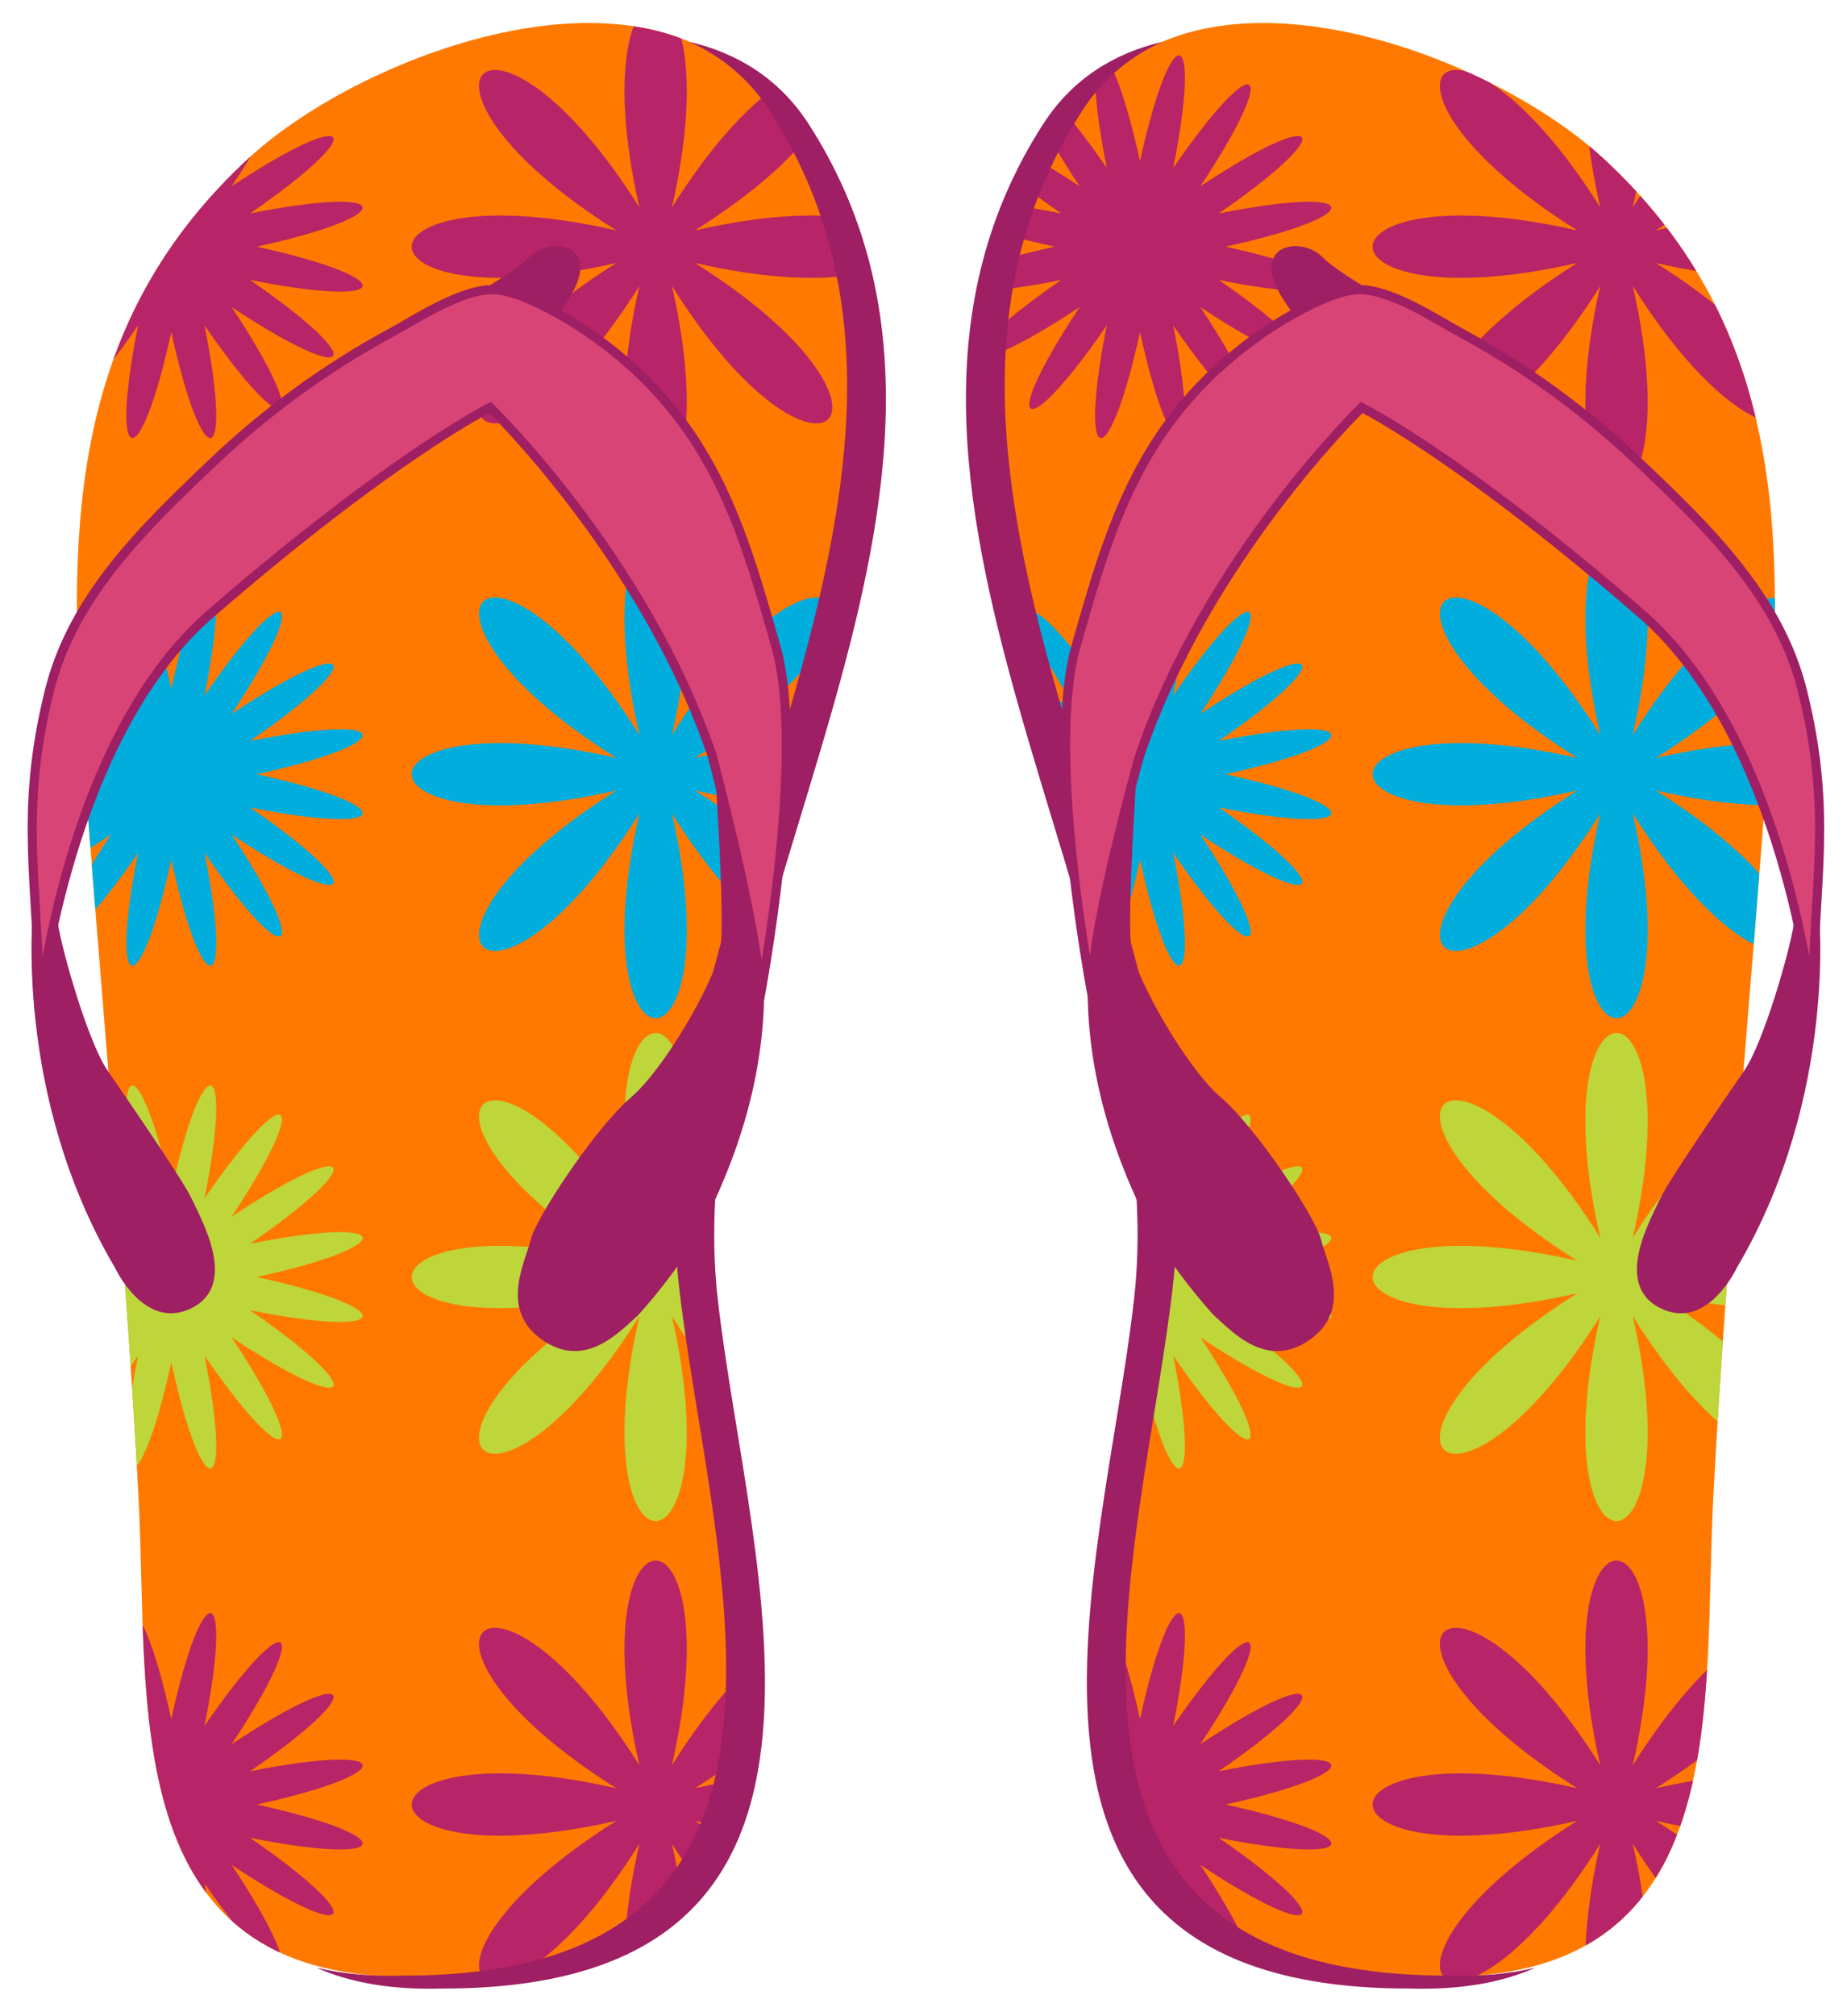
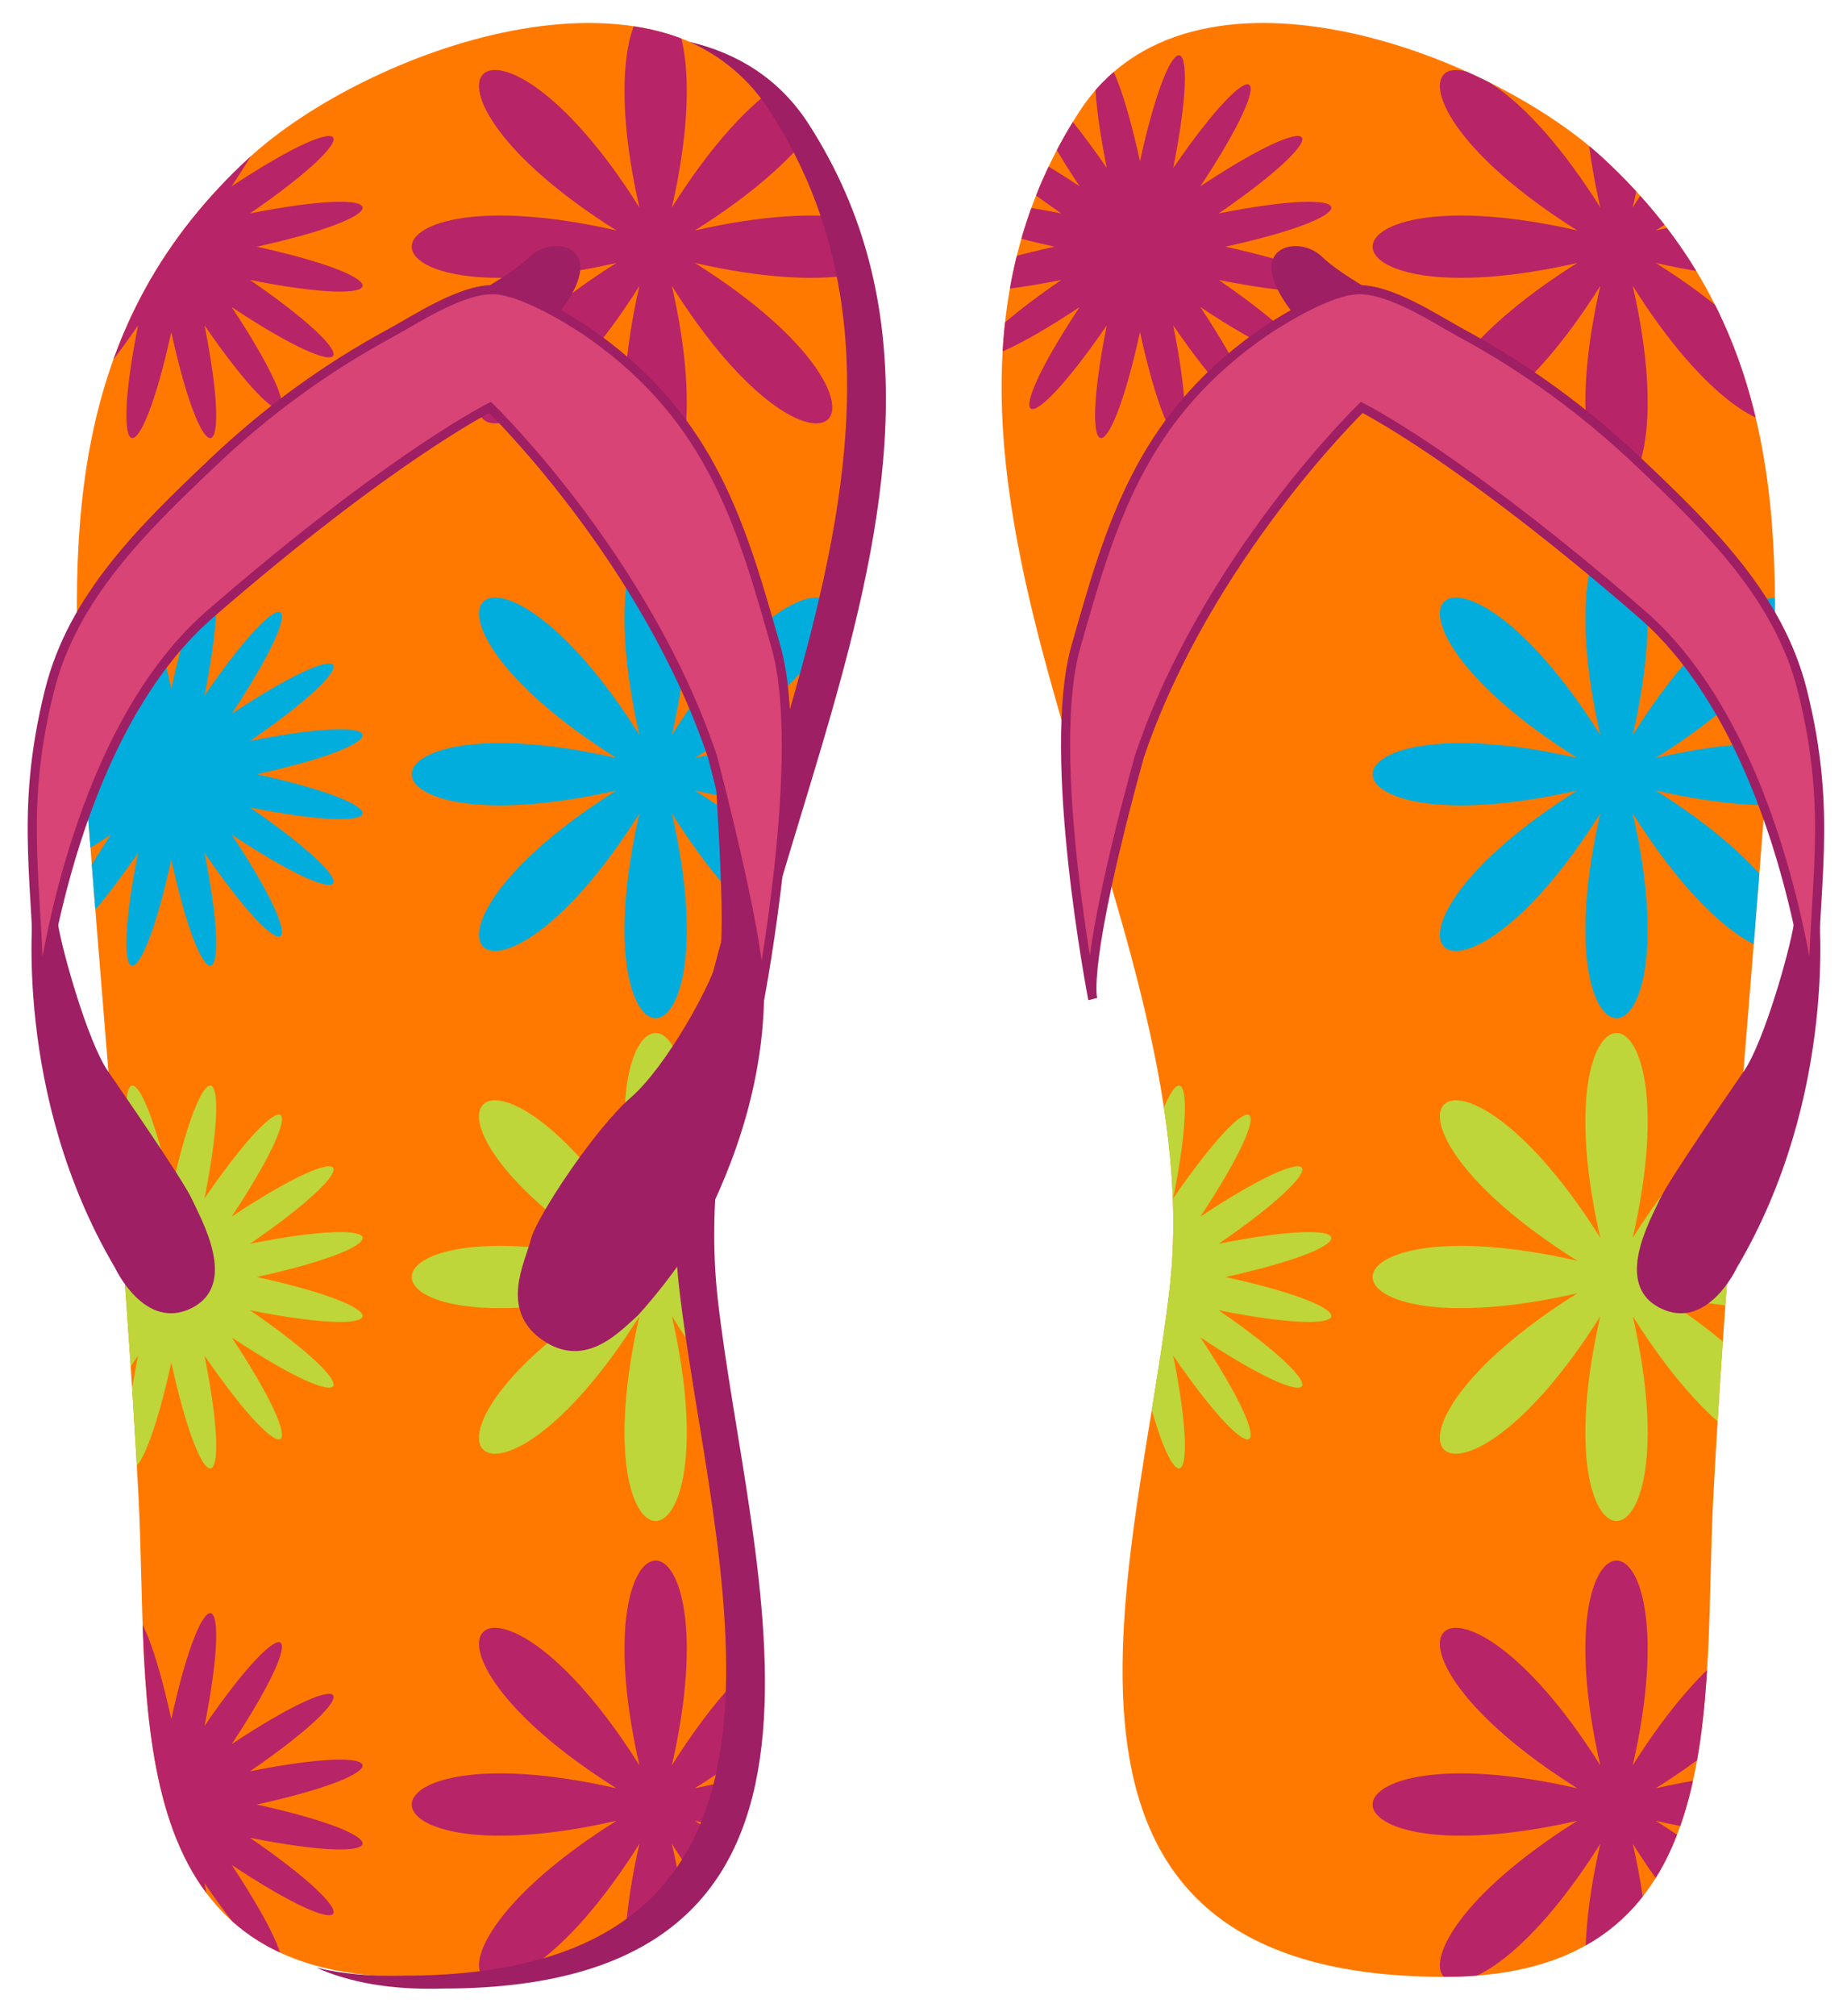
<svg xmlns="http://www.w3.org/2000/svg" id="svg1932" version="1.1" viewBox="0 0 71.587 78.121" height="78.121mm" width="71.587mm">
  <defs id="defs1926">
    <clipPath id="clipPath106" clipPathUnits="userSpaceOnUse">
-       <path id="path104" d="m 2187.21,2830.68 c 320.61,0 283.24,300.44 295.35,528.35 14.69,276.15 41.46,549.01 61.18,824.35 17.43,243.58 11.99,464.8 -183,644.32 -126.26,116.23 -452.89,238.62 -574.68,49.85 -253.74,-393.32 146.08,-874.96 99.7,-1289.31 -33.48,-299.03 -195.51,-757.56 301.45,-757.56 z m -1138.52,0 c -320.6,0 -283.237,300.44 -295.346,528.35 -14.696,276.15 -41.453,549.01 -61.172,824.35 -17.442,243.58 -12,464.8 182.988,644.32 126.26,116.23 452.9,238.62 574.69,49.85 253.73,-393.32 -146.09,-874.96 -99.71,-1289.31 33.49,-299.03 195.51,-757.56 -301.45,-757.56 z" />
-     </clipPath>
+       </clipPath>
    <clipPath id="clipPath258" clipPathUnits="userSpaceOnUse">
      <path id="path256" d="m 4441.53,2795.99 c 320.6,0 283.24,300.43 295.35,528.34 14.69,276.15 41.45,549 61.17,824.35 17.42,243.58 11.99,464.8 -183.01,644.32 -126.25,116.23 -452.89,238.62 -574.68,49.84 -253.72,-393.32 146.09,-874.96 99.7,-1289.3 -33.47,-299.04 -195.5,-757.55 301.47,-757.55 z m -1138.53,0 c -320.6,0 -283.23,300.43 -295.34,528.34 -14.7,276.15 -41.47,549 -61.18,824.35 -17.44,243.58 -12,464.8 182.99,644.32 126.26,116.23 452.89,238.62 574.69,49.84 253.74,-393.32 -146.09,-874.96 -99.71,-1289.3 33.48,-299.04 195.53,-757.55 -301.45,-757.55 z" />
    </clipPath>
  </defs>
  <g transform="translate(-32.017,-56.02)" id="layer1">
    <g id="g2625" transform="matrix(0.353,0,0,-0.353,-80.55,231.023)">
      <path id="path250" style="fill:#ff7900;fill-opacity:1;fill-rule:nonzero;stroke:none;stroke-width:0.1" d="m 477.476,278.766 c 32.06,0 28.324,30.043 29.535,52.834 1.469,27.615 4.145,54.9 6.117,82.435 1.742,24.358 1.199,46.48 -18.301,64.432 -12.625,11.623 -45.289,23.862 -57.468,4.984 -25.372,-39.332 14.609,-87.496 9.97,-128.93 -3.347,-29.904 -19.55,-75.755 30.147,-75.755 z m -113.853,0 c -32.06,0 -28.323,30.043 -29.534,52.834 -1.47,27.615 -4.147,54.9 -6.118,82.435 -1.744,24.358 -1.2,46.48 18.299,64.432 12.626,11.623 45.289,23.862 57.469,4.984 25.374,-39.332 -14.609,-87.496 -9.971,-128.93 3.348,-29.904 19.553,-75.755 -30.145,-75.755" />
      <g id="g252" transform="matrix(0.1,0,0,0.1,33.323,-0.833)">
        <g clip-path="url(#clipPath258)" id="g254">
          <path id="path260" style="fill:#00addd;fill-opacity:1;fill-rule:nonzero;stroke:none" d="m 3618.56,4133.91 c 260.29,163.57 138.36,285.49 -25.21,25.22 68.38,299.71 -104.04,299.71 -35.66,0 -163.58,260.27 -285.49,138.35 -25.22,-25.22 -299.71,68.38 -299.71,-104.05 0,-35.67 -260.27,-163.56 -138.36,-285.49 25.22,-25.21 -68.38,-299.7 104.04,-299.7 35.66,0 163.57,-260.28 285.5,-138.35 25.21,25.21 299.72,-68.38 299.72,104.05 0,35.67" />
          <path id="path262" style="fill:#00addd;fill-opacity:1;fill-rule:nonzero;stroke:none" d="m 3137.49,4116.08 c 159.77,-35.01 152.67,-68.35 -7.36,-36.49 134.37,-92.52 115.8,-119.83 -20.1,-29.8 90.02,-135.91 62.71,-154.49 -29.81,-20.1 31.85,-160.04 -1.5,-167.14 -36.5,-7.38 -35.01,-159.76 -68.36,-152.66 -36.5,7.38 -92.52,-134.39 -119.83,-115.81 -29.81,20.1 -135.9,-90.03 -154.47,-62.72 -20.1,29.8 -160.02,-31.86 -167.12,1.48 -7.36,36.49 -159.76,35.01 -152.66,68.35 7.36,36.5 -134.37,92.52 -115.8,119.84 20.1,29.81 -90.02,135.91 -62.71,154.47 29.81,20.1 -31.86,160.03 1.49,167.12 36.5,7.36 35,159.76 68.35,152.67 36.5,-7.36 92.52,134.37 119.83,115.81 29.81,-20.1 135.9,90.03 154.47,62.71 20.1,-29.81 160.03,31.85 167.13,-1.49 7.36,-36.5" />
-           <path id="path264" style="fill:#00addd;fill-opacity:1;fill-rule:nonzero;stroke:none" d="m 4201.09,4116.08 c 159.76,-35.01 152.67,-68.35 -7.36,-36.49 134.37,-92.52 115.81,-119.83 -20.1,-29.8 90.02,-135.91 62.71,-154.49 -29.81,-20.1 31.86,-160.04 -1.49,-167.14 -36.5,-7.38 -35,-159.76 -68.35,-152.66 -36.49,7.38 -92.52,-134.39 -119.84,-115.81 -29.82,20.1 -135.9,-90.03 -154.46,-62.72 -20.09,29.8 -160.03,-31.86 -167.13,1.48 -7.37,36.49 -159.76,35.01 -152.66,68.35 7.37,36.5 -134.37,92.52 -115.81,119.84 20.09,29.81 -90.02,135.91 -62.7,154.47 29.82,20.1 -31.86,160.03 1.49,167.12 36.49,7.36 35.01,159.76 68.36,152.67 36.5,-7.36 92.52,134.37 119.83,115.81 29.81,-20.1 135.91,90.03 154.47,62.71 20.1,-29.81 160.03,31.85 167.12,-1.49 7.36,-36.5" />
          <path id="path266" style="fill:#b72467;fill-opacity:1;fill-rule:nonzero;stroke:none" d="m 3618.56,4712.97 c 260.29,163.57 138.36,285.49 -25.21,25.21 68.38,299.71 -104.04,299.71 -35.66,0 -163.58,260.28 -285.49,138.36 -25.22,-25.21 -299.71,68.38 -299.71,-104.04 0,-35.67 -260.27,-163.57 -138.36,-285.5 25.22,-25.21 -68.38,-299.71 104.04,-299.71 35.66,0 163.57,-260.29 285.5,-138.36 25.21,25.21 299.72,-68.37 299.72,104.05 0,35.67" />
          <path id="path268" style="fill:#b72467;fill-opacity:1;fill-rule:nonzero;stroke:none" d="m 3137.49,4695.14 c 159.77,-35.02 152.67,-68.36 -7.36,-36.51 134.37,-92.52 115.8,-119.82 -20.1,-29.8 90.02,-135.92 62.71,-154.47 -29.81,-20.1 31.85,-160.04 -1.5,-167.13 -36.5,-7.36 -35.01,-159.77 -68.36,-152.68 -36.5,7.36 -92.52,-134.37 -119.83,-115.82 -29.81,20.1 -135.9,-90.02 -154.47,-62.72 -20.1,29.8 -160.02,-31.85 -167.12,1.49 -7.36,36.51 -159.76,35 -152.66,68.34 7.36,36.48 -134.37,92.52 -115.8,119.84 20.1,29.83 -90.02,135.89 -62.71,154.45 29.81,20.09 -31.86,160.02 1.49,167.11 36.5,7.37 35,159.74 68.35,152.65 36.5,-7.37 92.52,134.36 119.83,115.8 29.81,-20.09 135.9,90.01 154.47,62.69 20.1,-29.83 160.03,31.86 167.13,-1.48 7.36,-36.48" />
          <path id="path270" style="fill:#b72467;fill-opacity:1;fill-rule:nonzero;stroke:none" d="m 4201.09,4695.14 c 159.76,-35.02 152.67,-68.36 -7.36,-36.51 134.37,-92.52 115.81,-119.82 -20.1,-29.8 90.02,-135.92 62.71,-154.47 -29.81,-20.1 31.86,-160.04 -1.49,-167.13 -36.5,-7.36 -35,-159.77 -68.35,-152.68 -36.49,7.36 -92.52,-134.37 -119.84,-115.82 -29.82,20.1 -135.9,-90.02 -154.46,-62.72 -20.09,29.8 -160.03,-31.85 -167.13,1.49 -7.37,36.51 -159.76,35 -152.66,68.34 7.37,36.48 -134.37,92.52 -115.81,119.84 20.09,29.83 -90.02,135.89 -62.7,154.45 29.82,20.09 -31.86,160.02 1.49,167.11 36.49,7.37 35.01,159.74 68.36,152.65 36.5,-7.37 92.52,134.36 119.83,115.8 29.81,-20.09 135.91,90.01 154.47,62.69 20.1,-29.83 160.03,31.86 167.12,-1.48 7.36,-36.48" />
          <path id="path272" style="fill:#b72467;fill-opacity:1;fill-rule:nonzero;stroke:none" d="m 3618.56,3002.96 c 260.29,163.57 138.36,285.49 -25.21,25.21 68.38,299.71 -104.04,299.71 -35.66,0 -163.58,260.28 -285.49,138.36 -25.22,-25.21 -299.71,68.38 -299.71,-104.04 0,-35.67 -260.27,-163.57 -138.36,-285.49 25.22,-25.21 -68.38,-299.72 104.04,-299.72 35.66,0 163.57,-260.28 285.5,-138.36 25.21,25.21 299.72,-68.37 299.72,104.05 0,35.67" />
          <path id="path274" style="fill:#b72467;fill-opacity:1;fill-rule:nonzero;stroke:none" d="m 3137.49,2985.13 c 159.77,-35 152.67,-68.34 -7.36,-36.51 134.37,-92.52 115.8,-119.82 -20.1,-29.8 90.02,-135.9 62.71,-154.47 -29.81,-20.1 31.85,-160.02 -1.5,-167.13 -36.5,-7.36 -35.01,-159.77 -68.36,-152.66 -36.5,7.36 -92.52,-134.37 -119.83,-115.8 -29.81,20.1 -135.9,-90.02 -154.47,-62.72 -20.1,29.8 -160.02,-31.83 -167.12,1.51 -7.36,36.51 -159.76,35.02 -152.66,68.36 7.36,36.5 -134.37,92.52 -115.8,119.83 20.1,29.81 -90.02,135.89 -62.71,154.47 29.81,20.09 -31.86,160.04 1.49,167.13 36.5,7.37 35,159.76 68.35,152.67 36.5,-7.37 92.52,134.38 119.83,115.8 29.81,-20.09 135.9,90.02 154.47,62.71 20.1,-29.81 160.03,31.86 167.13,-1.48 7.36,-36.5" />
-           <path id="path276" style="fill:#b72467;fill-opacity:1;fill-rule:nonzero;stroke:none" d="m 4201.09,2985.13 c 159.76,-35 152.67,-68.34 -7.36,-36.51 134.37,-92.52 115.81,-119.82 -20.1,-29.8 90.02,-135.9 62.71,-154.47 -29.81,-20.1 31.86,-160.02 -1.49,-167.13 -36.5,-7.36 -35,-159.77 -68.35,-152.66 -36.49,7.36 -92.52,-134.37 -119.84,-115.8 -29.82,20.1 -135.9,-90.02 -154.46,-62.72 -20.09,29.8 -160.03,-31.83 -167.13,1.51 -7.37,36.51 -159.76,35.02 -152.66,68.36 7.37,36.5 -134.37,92.52 -115.81,119.83 20.09,29.81 -90.02,135.89 -62.7,154.47 29.82,20.09 -31.86,160.04 1.49,167.13 36.49,7.37 35.01,159.76 68.36,152.67 36.5,-7.37 92.52,134.38 119.83,115.8 29.81,-20.09 135.91,90.02 154.47,62.71 20.1,-29.81 160.03,31.86 167.12,-1.48 7.36,-36.5" />
          <path id="path278" style="fill:#bed63a;fill-opacity:1;fill-rule:nonzero;stroke:none" d="m 3618.56,3582.01 c 260.29,163.58 138.36,285.5 -25.21,25.23 68.38,299.7 -104.04,299.7 -35.66,0 -163.58,260.27 -285.49,138.35 -25.22,-25.23 -299.71,68.38 -299.71,-104.04 0,-35.66 -260.27,-163.57 -138.36,-285.5 25.22,-25.22 -68.38,-299.7 104.04,-299.7 35.66,0 163.57,-260.28 285.5,-138.35 25.21,25.22 299.72,-68.38 299.72,104.04 0,35.66" />
          <path id="path280" style="fill:#00addd;fill-opacity:1;fill-rule:nonzero;stroke:none" d="m 4673.59,4133.91 c 260.27,163.57 138.35,285.49 -25.22,25.22 68.38,299.71 -104.04,299.71 -35.66,0 -163.57,260.27 -285.5,138.35 -25.22,-25.22 -299.71,68.38 -299.71,-104.05 0,-35.67 -260.28,-163.56 -138.35,-285.49 25.22,-25.21 -68.38,-299.7 104.04,-299.7 35.66,0 163.57,-260.28 285.49,-138.35 25.22,25.21 299.71,-68.38 299.71,104.05 0,35.67" />
          <path id="path282" style="fill:#b72467;fill-opacity:1;fill-rule:nonzero;stroke:none" d="m 4673.59,4712.97 c 260.27,163.57 138.35,285.49 -25.22,25.21 68.38,299.71 -104.04,299.71 -35.66,0 -163.57,260.28 -285.5,138.36 -25.22,-25.21 -299.71,68.38 -299.71,-104.04 0,-35.67 -260.28,-163.57 -138.35,-285.5 25.22,-25.21 -68.38,-299.71 104.04,-299.71 35.66,0 163.57,-260.29 285.49,-138.36 25.22,25.21 299.71,-68.37 299.71,104.05 0,35.67" />
          <path id="path284" style="fill:#b72467;fill-opacity:1;fill-rule:nonzero;stroke:none" d="m 4673.59,3002.96 c 260.27,163.57 138.35,285.49 -25.22,25.21 68.38,299.71 -104.04,299.71 -35.66,0 -163.57,260.28 -285.5,138.36 -25.22,-25.21 -299.71,68.38 -299.71,-104.04 0,-35.67 -260.28,-163.57 -138.35,-285.49 25.22,-25.21 -68.38,-299.72 104.04,-299.72 35.66,0 163.57,-260.28 285.49,-138.36 25.22,25.21 299.71,-68.37 299.71,104.05 0,35.67" />
          <path id="path286" style="fill:#bed63a;fill-opacity:1;fill-rule:nonzero;stroke:none" d="m 4673.59,3582.01 c 260.27,163.58 138.35,285.5 -25.22,25.23 68.38,299.7 -104.04,299.7 -35.66,0 -163.57,260.27 -285.5,138.35 -25.22,-25.23 -299.71,68.38 -299.71,-104.04 0,-35.66 -260.28,-163.57 -138.35,-285.5 25.22,-25.22 -68.38,-299.7 104.04,-299.7 35.66,0 163.57,-260.28 285.49,-138.35 25.22,25.22 299.71,-68.38 299.71,104.04 0,35.66" />
          <path id="path288" style="fill:#bed63a;fill-opacity:1;fill-rule:nonzero;stroke:none" d="m 4201.09,3564.18 c 159.76,-35.01 152.67,-68.35 -7.36,-36.49 134.37,-92.52 115.81,-119.84 -20.1,-29.81 90.02,-135.92 62.71,-154.47 -29.81,-20.1 31.86,-160.04 -1.49,-167.13 -36.5,-7.37 -35,-159.76 -68.35,-152.67 -36.49,7.37 -92.52,-134.37 -119.84,-115.82 -29.82,20.1 -135.9,-90.03 -154.46,-62.71 -20.09,29.81 -160.03,-31.86 -167.13,1.48 -7.37,36.49 -159.76,35.01 -152.66,68.35 7.37,36.49 -134.37,92.52 -115.81,119.85 20.09,29.82 -90.02,135.91 -62.7,154.46 29.82,20.1 -31.86,160.03 1.49,167.12 36.49,7.36 35.01,159.76 68.36,152.67 36.5,-7.36 92.52,134.36 119.83,115.81 29.81,-20.1 135.91,90.03 154.47,62.7 20.1,-29.82 160.03,31.86 167.12,-1.48 7.36,-36.49" />
          <path id="path290" style="fill:#bed63a;fill-opacity:1;fill-rule:nonzero;stroke:none" d="m 3137.49,3564.18 c 159.77,-35.01 152.67,-68.35 -7.36,-36.49 134.37,-92.52 115.8,-119.84 -20.1,-29.81 90.02,-135.92 62.71,-154.47 -29.81,-20.1 31.85,-160.04 -1.5,-167.13 -36.5,-7.37 -35.01,-159.76 -68.36,-152.67 -36.5,7.37 -92.52,-134.37 -119.83,-115.82 -29.81,20.1 -135.9,-90.03 -154.47,-62.71 -20.1,29.81 -160.02,-31.86 -167.12,1.48 -7.36,36.49 -159.76,35.01 -152.66,68.35 7.36,36.49 -134.37,92.52 -115.8,119.85 20.1,29.82 -90.02,135.91 -62.71,154.46 29.81,20.1 -31.86,160.03 1.49,167.12 36.5,7.36 35,159.76 68.35,152.67 36.5,-7.36 92.52,134.36 119.83,115.81 29.81,-20.1 135.9,90.03 154.47,62.7 20.1,-29.82 160.03,31.86 167.13,-1.48 7.36,-36.49" />
        </g>
      </g>
      <path id="path292" style="fill:#9e1f63;fill-opacity:1;fill-rule:nonzero;stroke:none;stroke-width:0.1" d="m 407.658,482.168 c -3.198,4.957 -7.81,7.766 -13.097,9.006 3.496,-1.559 6.533,-4.016 8.838,-7.586 25.374,-39.332 -14.608,-87.496 -9.97,-128.932 3.348,-29.902 19.552,-75.756 -30.145,-75.756 -3.668,-0.111 -6.863,0.2 -9.654,0.866 3.662,-1.62 8.22,-2.459 13.912,-2.284 49.697,0 33.492,45.852 30.144,75.754 -4.637,41.436 35.345,89.6 9.972,128.932" />
      <path id="path294" style="fill:#9e1f63;fill-opacity:1;fill-rule:nonzero;stroke:none;stroke-width:0.1" d="m 369.552,462.623 c 0,0 5.616,3.067 7.468,4.918 1.852,1.852 5.585,1.639 5.585,-1.154 0,-2.793 -3.889,-7.264 -6.075,-8.477 l -6.978,4.713" />
      <path id="path296" style="fill:#9e1f63;fill-opacity:1;fill-rule:nonzero;stroke:none;stroke-width:0.1" d="m 322.528,396.086 c 0,0 -2.24,-20.484 8.982,-39.479 0,0 3.252,-7.037 8.438,-4.421 5.141,2.591 1.028,9.699 0.041,11.884 -0.981,2.174 -7.904,12.133 -9.297,14.18 -2.137,3.141 -4.947,12.969 -5.442,16.1 -0.491,3.103 -0.341,8.107 1.075,12.228 0,0 -3.223,-6.43 -3.797,-10.492" />
      <path id="path298" style="fill:#9e1f63;fill-opacity:1;fill-rule:nonzero;stroke:none;stroke-width:0.1" d="m 397.117,415.213 c 0,0 1.527,-20.582 0.825,-23.902 -0.706,-3.352 -5.947,-12.715 -9.794,-16.024 -3.887,-3.344 -10.378,-13.129 -10.981,-15.588 -0.607,-2.474 -3.479,-7.679 1.225,-10.992 4.734,-3.332 8.494,0.846 10.558,2.689 0,0 4.912,5.321 7.344,10.325 2.398,4.935 7.838,16.552 6.191,30.715 -1.59,13.658 -5.368,22.777 -5.368,22.777" />
      <path id="path300" style="fill:#d84475;fill-opacity:1;fill-rule:nonzero;stroke:none;stroke-width:0.1" d="m 323.19,385.047 c 0,0 3.02,29.652 18.774,43.316 20,17.348 30.734,22.674 30.734,22.674 0,0 17.07,-16.533 24.418,-38.336 5.99,-23.185 5.186,-26.574 5.186,-26.574 0,0 5.133,26.779 1.794,38.59 -3.826,13.537 -7.109,24.822 -19.886,34.043 -2.27,1.638 -7.778,5.039 -10.988,5.197 -3.597,0.178 -8.754,-3.295 -11.435,-4.744 -7.204,-3.894 -13.666,-8.642 -19.468,-14.147 -7.801,-7.402 -15.449,-14.834 -18.014,-25.156 -3.412,-13.724 -1.145,-21.211 -1.115,-34.863" />
      <path id="path302" style="fill:none;stroke:#9e1f63;stroke-width:1;stroke-linecap:butt;stroke-linejoin:miter;stroke-miterlimit:4;stroke-dasharray:none;stroke-opacity:1" d="m 323.19,385.047 c 0,0 3.02,29.652 18.774,43.316 20,17.348 30.734,22.674 30.734,22.674 0,0 17.07,-16.533 24.418,-38.336 5.99,-23.185 5.186,-26.574 5.186,-26.574 0,0 5.133,26.779 1.794,38.59 -3.826,13.537 -7.109,24.822 -19.886,34.043 -2.27,1.638 -7.778,5.039 -10.988,5.197 -3.597,0.178 -8.754,-3.295 -11.435,-4.744 -7.204,-3.894 -13.666,-8.642 -19.468,-14.147 -7.801,-7.402 -15.449,-14.834 -18.014,-25.156 -3.412,-13.724 -1.145,-21.211 -1.115,-34.863 z" />
-       <path id="path304" style="fill:#9e1f63;fill-opacity:1;fill-rule:nonzero;stroke:none;stroke-width:0.1" d="m 433.441,482.168 c 3.199,4.957 7.808,7.766 13.097,9.006 -3.496,-1.559 -6.535,-4.016 -8.84,-7.586 -25.372,-39.332 14.61,-87.496 9.971,-128.932 -3.347,-29.902 -19.551,-75.756 30.147,-75.756 3.666,-0.111 6.861,0.2 9.652,0.866 -3.662,-1.62 -8.221,-2.459 -13.91,-2.284 -49.697,0 -33.494,45.852 -30.147,75.754 4.639,41.436 -35.343,89.6 -9.97,128.932" />
      <path id="path306" style="fill:#9e1f63;fill-opacity:1;fill-rule:nonzero;stroke:none;stroke-width:0.1" d="m 471.546,462.623 c 0,0 -5.615,3.067 -7.467,4.918 -1.851,1.852 -5.586,1.639 -5.586,-1.154 0,-2.793 3.889,-7.264 6.075,-8.477 l 6.978,4.713" />
      <path id="path308" style="fill:#9e1f63;fill-opacity:1;fill-rule:nonzero;stroke:none;stroke-width:0.1" d="m 518.57,396.086 c 0,0 2.24,-20.484 -8.981,-39.479 0,0 -3.254,-7.037 -8.437,-4.421 -5.143,2.591 -1.03,9.699 -0.043,11.884 0.982,2.174 7.904,12.133 9.297,14.18 2.138,3.141 4.949,12.969 5.443,16.1 0.492,3.103 0.34,8.107 -1.076,12.228 0,0 3.224,-6.43 3.797,-10.492" />
-       <path id="path310" style="fill:#9e1f63;fill-opacity:1;fill-rule:nonzero;stroke:none;stroke-width:0.1" d="m 443.982,415.213 c 0,0 -1.528,-20.582 -0.826,-23.902 0.707,-3.352 5.949,-12.715 9.794,-16.024 3.887,-3.344 10.379,-13.129 10.981,-15.588 0.607,-2.474 3.478,-7.679 -1.225,-10.992 -4.732,-3.332 -8.492,0.846 -10.558,2.689 0,0 -4.912,5.321 -7.344,10.325 -2.397,4.935 -7.838,16.552 -6.189,30.715 1.589,13.658 5.367,22.777 5.367,22.777" />
      <path id="path312" style="fill:#d84475;fill-opacity:1;fill-rule:nonzero;stroke:none;stroke-width:0.1" d="m 517.913,385.047 c 0,0 -3.025,29.652 -18.777,43.316 -20.002,17.348 -30.736,22.674 -30.736,22.674 0,0 -17.071,-16.533 -24.418,-38.336 -6.33,-22.996 -5.117,-26.574 -5.117,-26.574 0,0 -5.202,26.779 -1.864,38.59 3.826,13.537 7.112,24.822 19.887,34.043 2.271,1.638 7.779,5.039 10.988,5.197 3.598,0.178 8.754,-3.295 11.436,-4.744 7.203,-3.894 13.666,-8.642 19.467,-14.147 7.8,-7.402 15.449,-14.834 18.015,-25.156 3.412,-13.724 1.149,-21.211 1.119,-34.863" />
      <path id="path314" style="fill:none;stroke:#9e1f63;stroke-width:1;stroke-linecap:butt;stroke-linejoin:miter;stroke-miterlimit:4;stroke-dasharray:none;stroke-opacity:1" d="m 517.913,385.047 c 0,0 -3.025,29.652 -18.777,43.316 -20.002,17.348 -30.736,22.674 -30.736,22.674 0,0 -17.071,-16.533 -24.418,-38.336 -6.33,-22.996 -5.117,-26.574 -5.117,-26.574 0,0 -5.202,26.779 -1.864,38.59 3.826,13.537 7.112,24.822 19.887,34.043 2.271,1.638 7.779,5.039 10.988,5.197 3.598,0.178 8.754,-3.295 11.436,-4.744 7.203,-3.894 13.666,-8.642 19.467,-14.147 7.8,-7.402 15.449,-14.834 18.015,-25.156 3.412,-13.724 1.149,-21.211 1.119,-34.863 z" />
    </g>
  </g>
</svg>